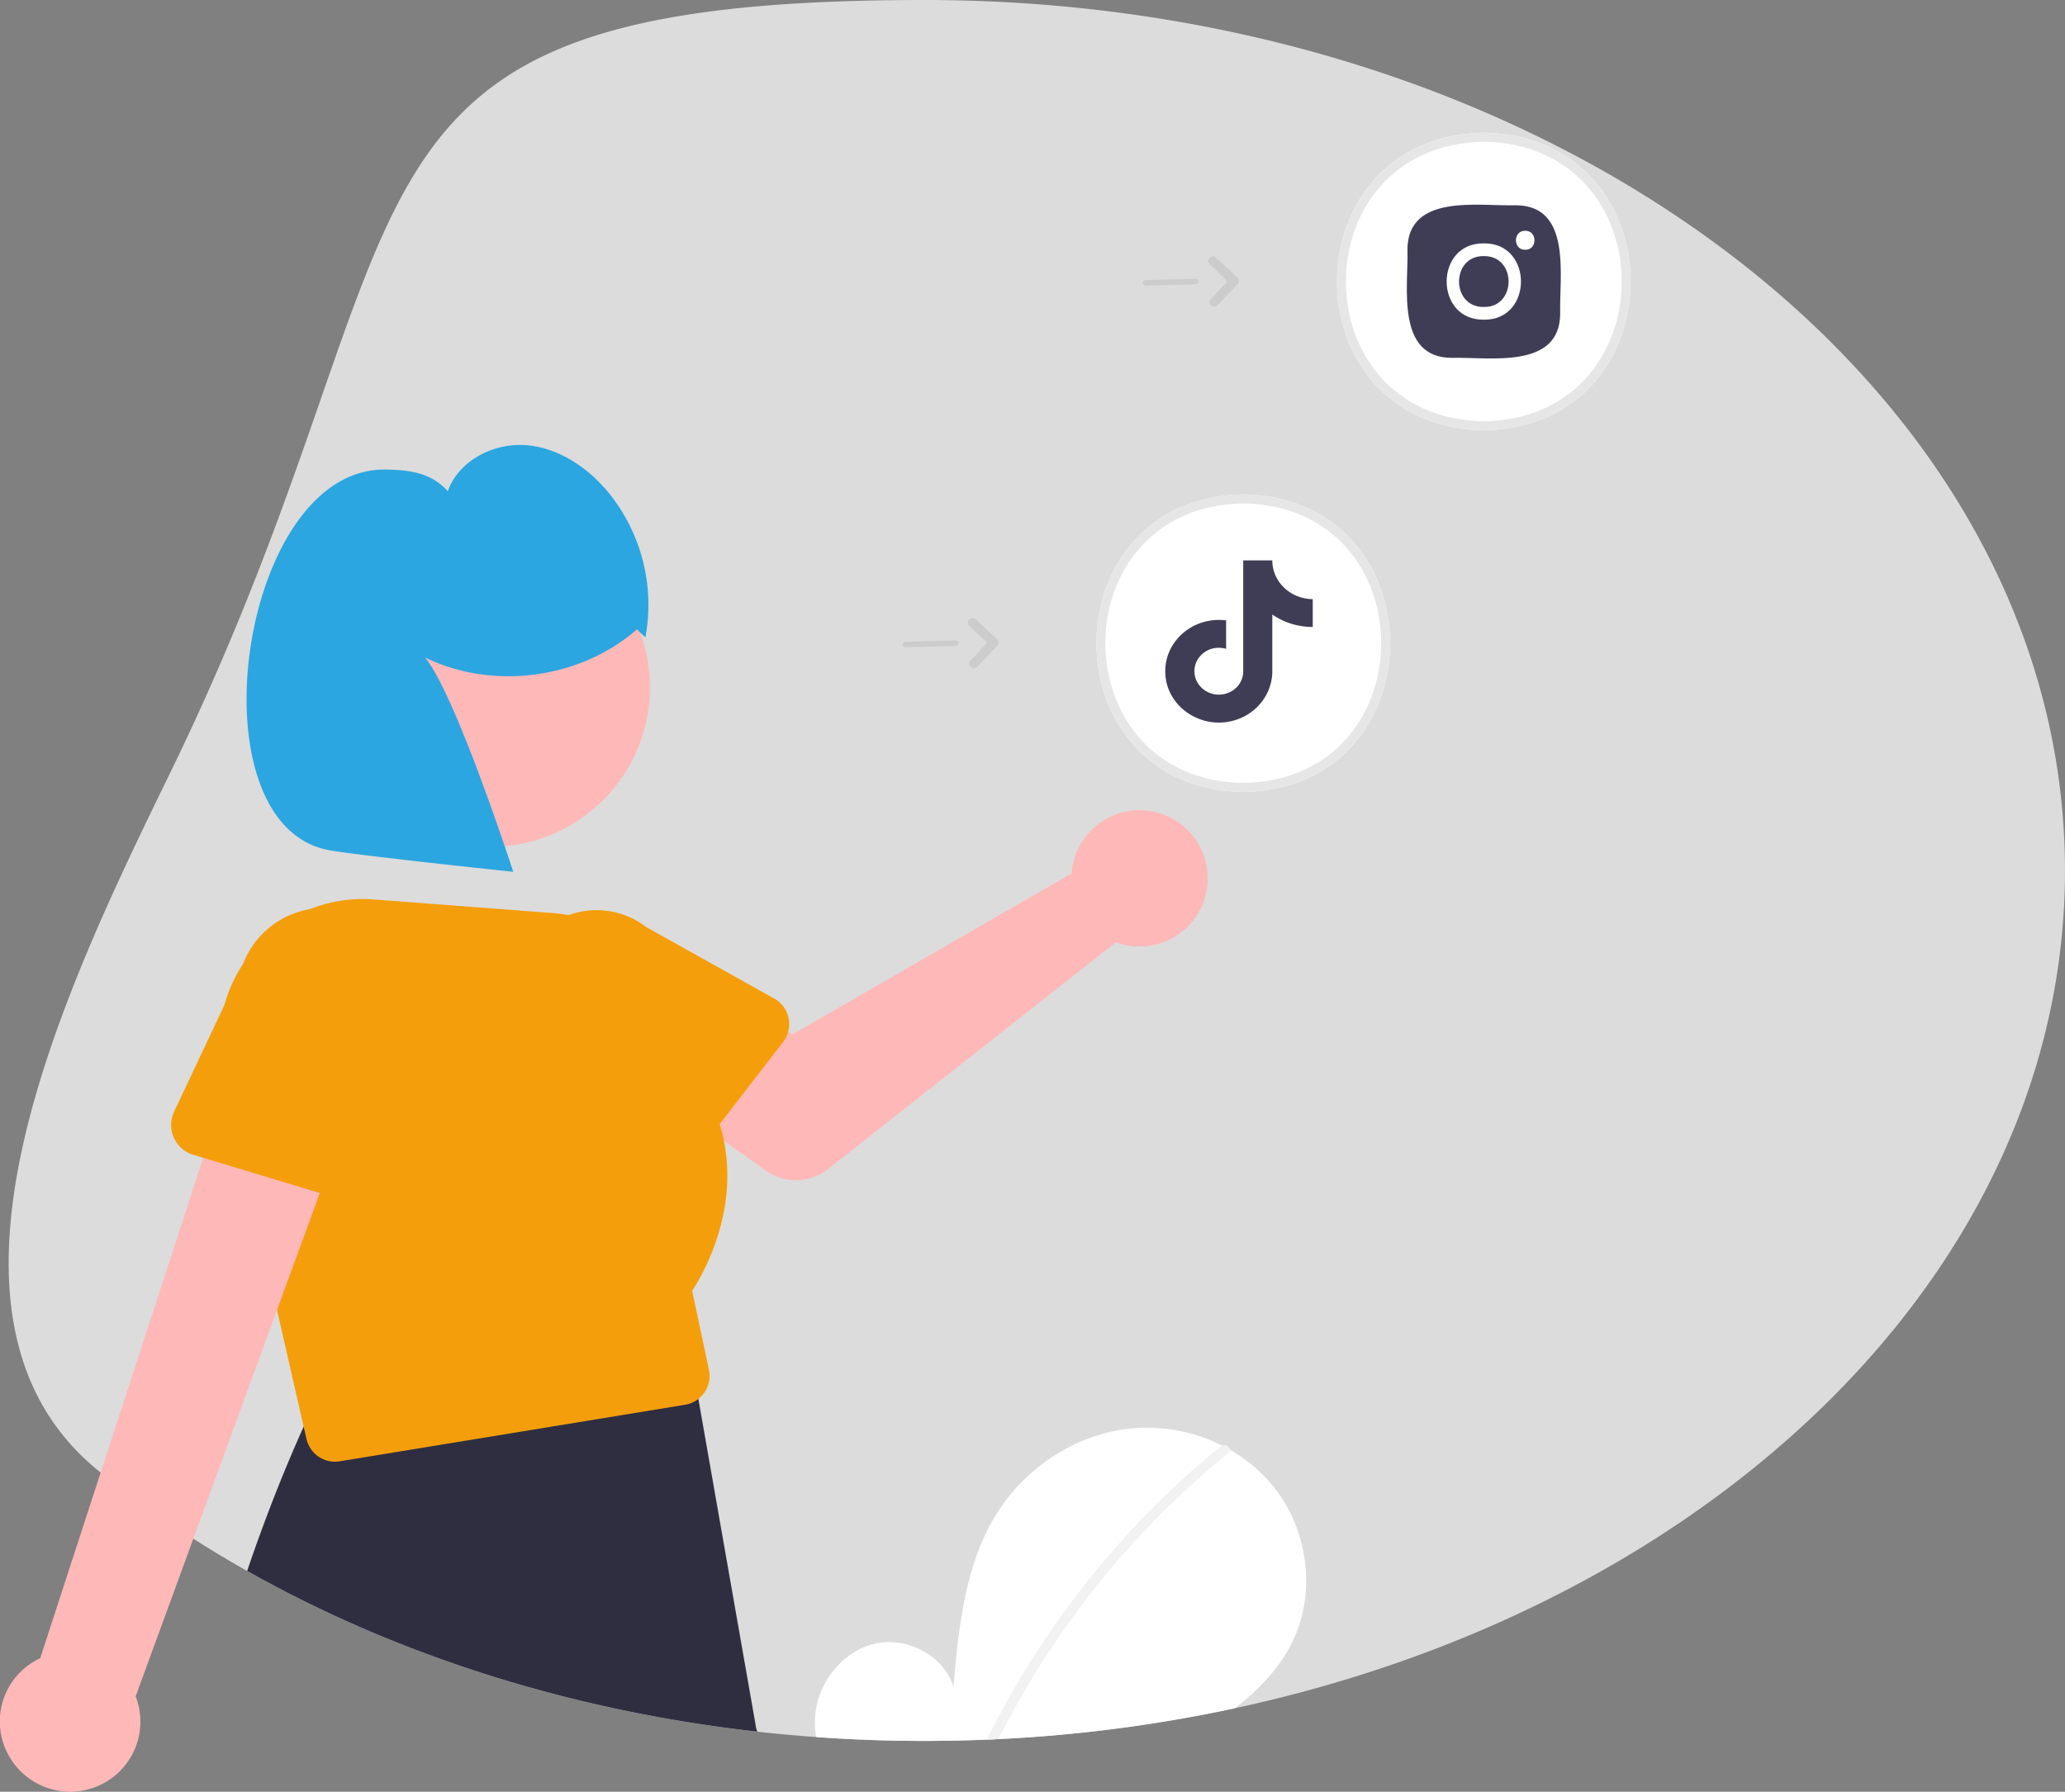
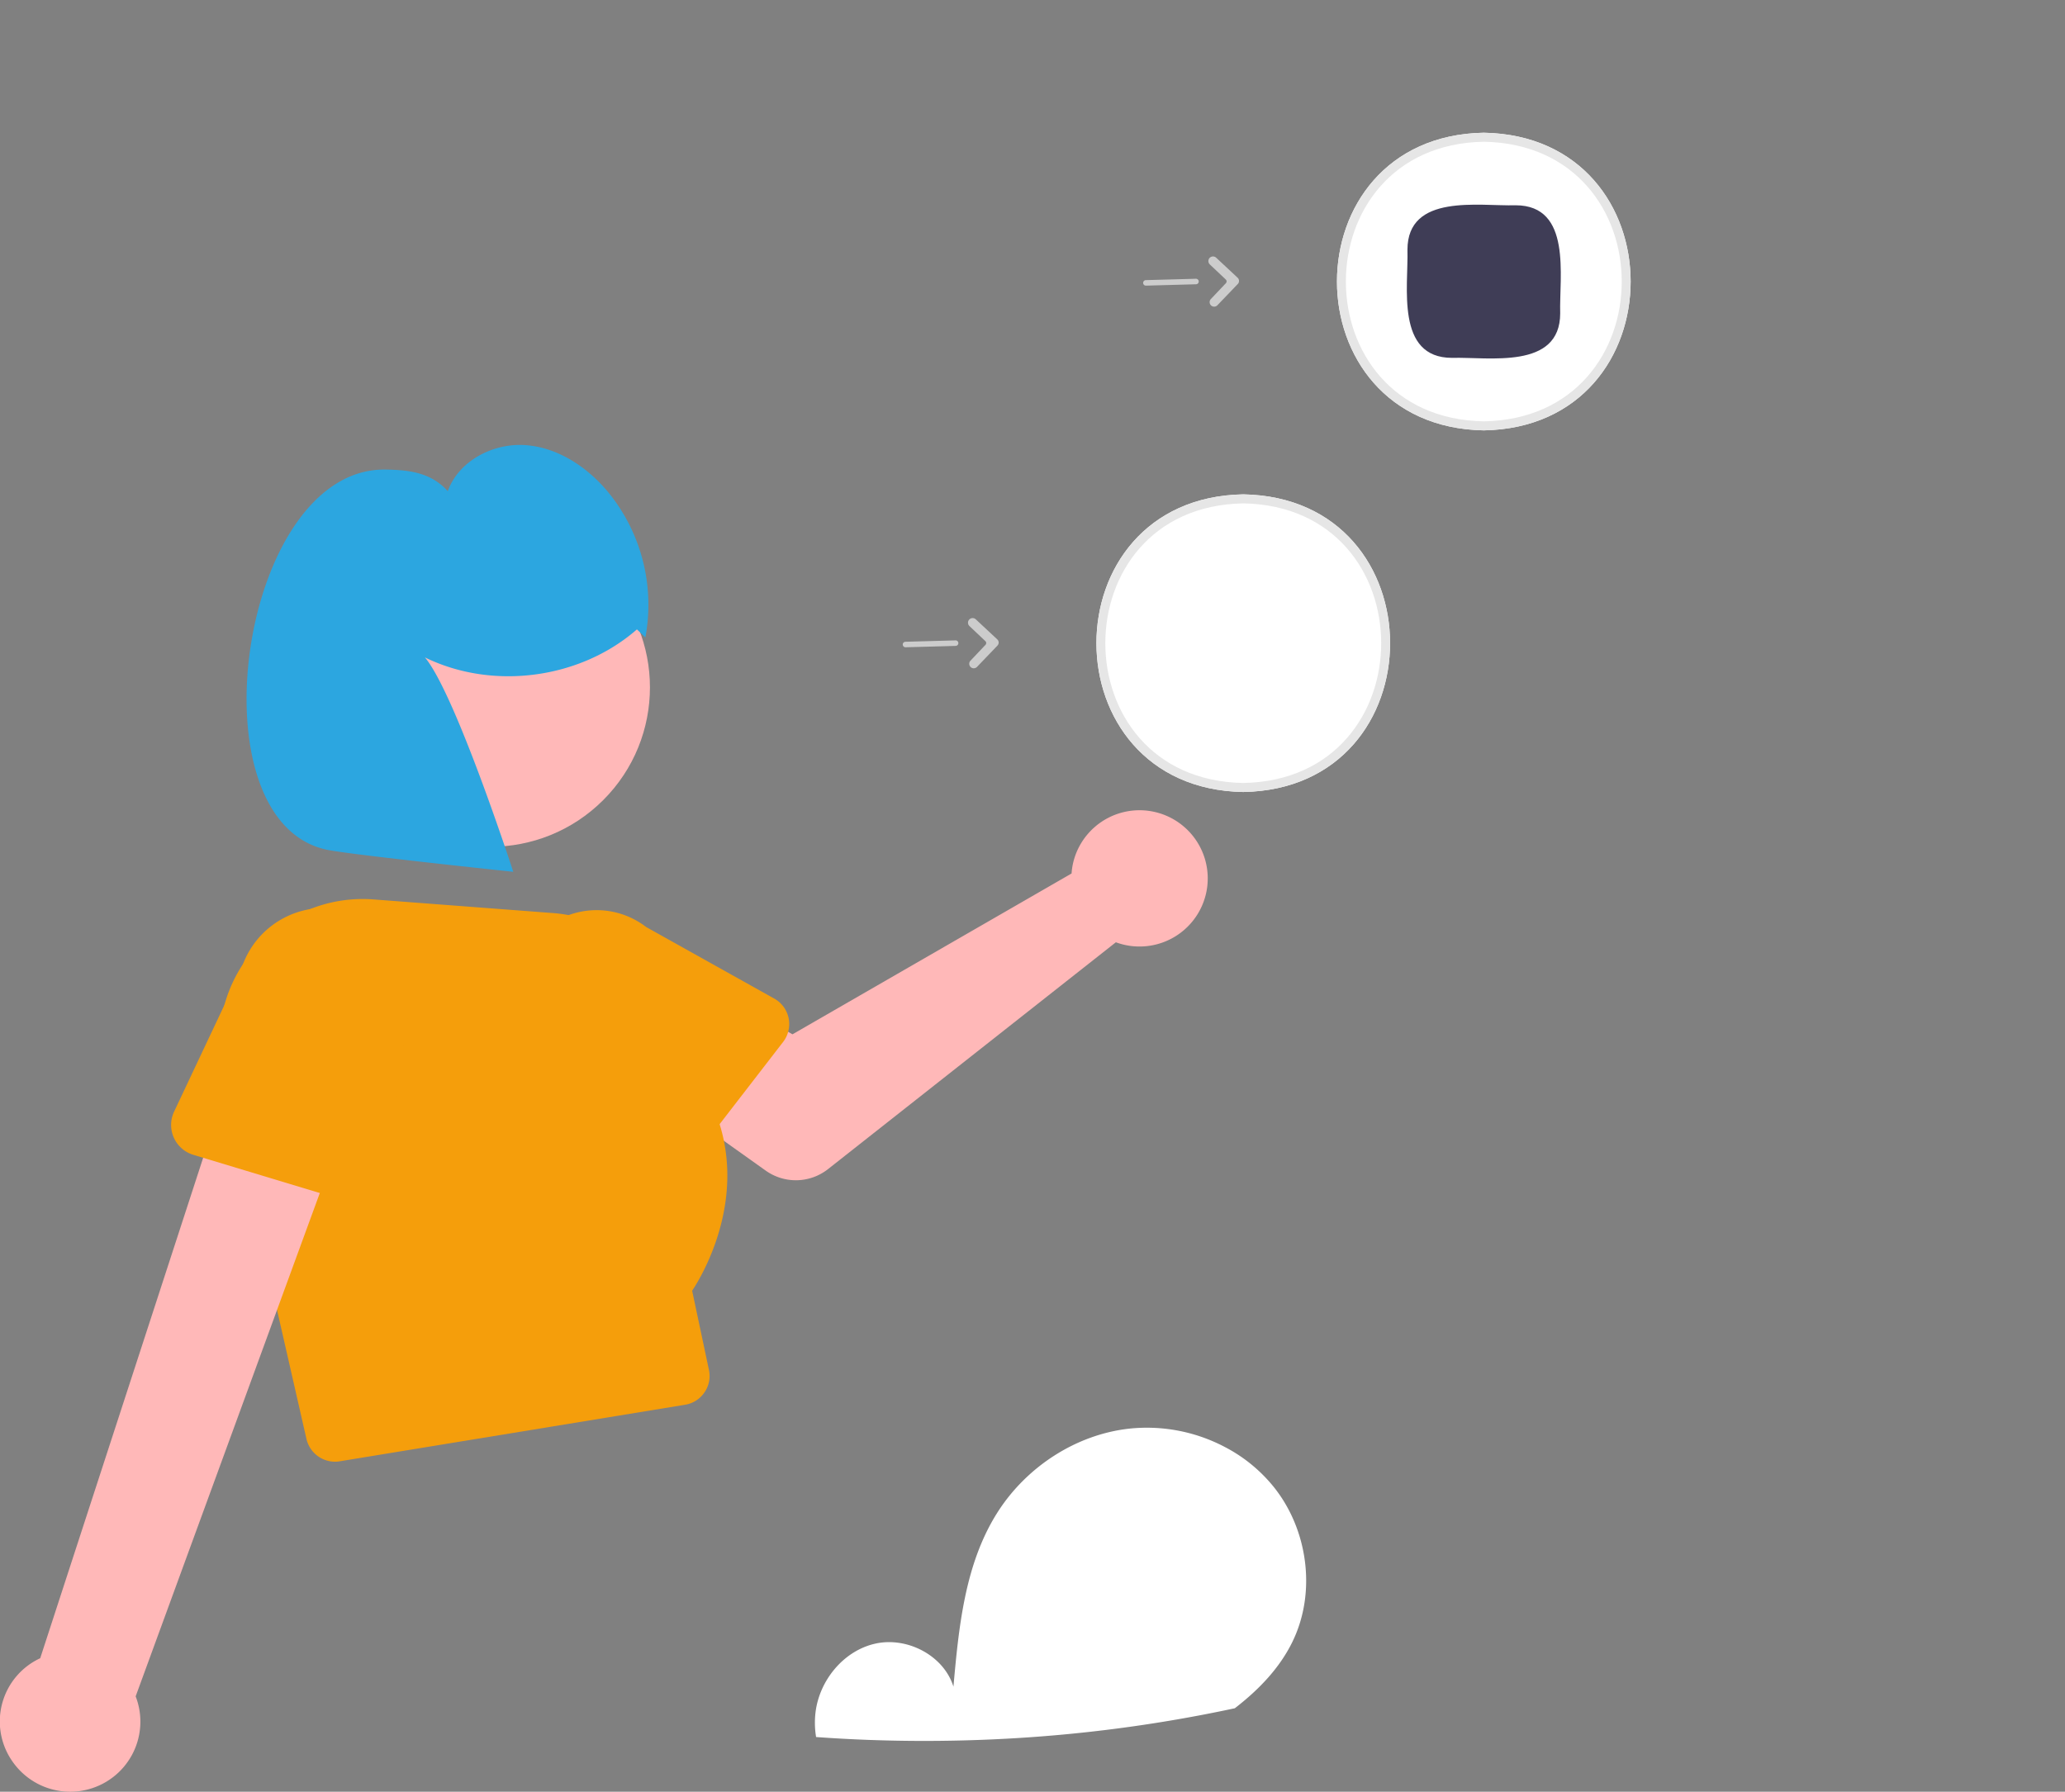
<svg xmlns="http://www.w3.org/2000/svg" width="280" height="243" fill="none">
  <rect width="100%" height="100%" fill="#808080" stroke="none" />
  <g clip-path="url(#a)">
-     <path fill="#F2F2F2" fill-opacity=".8" d="M279.998 118.056c0 54.063-47.605 99.636-112.565 113.626a198 198 0 0 1-32.046 4.184q-.785.04-1.576.071-4.208.174-8.479.176-7.426 0-14.676-.528a199 199 0 0 1-7.977-.729c-25.642-2.874-49.239-10.549-69.17-21.793a154 154 0 0 1-7.294-4.378 145 145 0 0 1-12.569-8.966c-26.622-21.201-4.426-66.456 9.449-94.946C60.545 27.877 39.914 0 125.332 0c85.419 0 154.666 52.854 154.666 118.056" />
    <path fill="#fff" d="M168.578 107.416c-26.549-.475-26.545-39.897.001-40.37 26.548.476 26.543 39.899-.001 40.37" />
-     <path fill="#3F3D56" d="M173.867 79.447A5.1 5.1 0 0 1 172.515 76h-3.941v15.156a3.1 3.1 0 0 1-1.007 2.167c-.617.57-1.44.889-2.297.888-1.811 0-3.316-1.418-3.316-3.178 0-2.102 2.117-3.679 4.299-3.03V84.14c-4.401-.562-8.253 2.713-8.253 6.893 0 4.07 3.52 6.967 7.258 6.967 4.005 0 7.257-3.117 7.257-6.967v-7.687A9.66 9.66 0 0 0 178 85.032v-3.776s-2.398.11-4.133-1.81" />
-     <path fill="#2F2E41" d="M102.587 234.572a3 3 0 0 1-.123-.584l-7.711-43.93a3.967 3.967 0 0 0-3.374-3.472l-43.97.191a3.95 3.95 0 0 0-4.134 2.181q-1.073 2.235-2.101 4.532-4.163 9.255-7.662 19.57c19.93 11.244 43.527 18.919 69.169 21.793z" />
    <path fill="#FFB8B8" d="M145.51 117.021a9 9 0 0 0-.211 1.443l-37.845 21.815-9.198-5.291-9.807 12.827 15.374 10.948a7.05 7.05 0 0 0 8.455-.205l39.025-30.762a9.25 9.25 0 0 0 10.186-2.599 9.23 9.23 0 0 0 1.171-10.439 9.25 9.25 0 0 0-14.354-2.477 9.24 9.24 0 0 0-2.796 4.74" />
    <path fill="#F59E0B" d="M106.935 138.096a4 4 0 0 0-.685-1.545 4 4 0 0 0-1.266-1.12l-17.366-9.702a11.02 11.02 0 0 0-15.423 1.965 10.99 10.99 0 0 0 1.923 15.416l13.845 14.365a3.98 3.98 0 0 0 3.072 1.208 3.97 3.97 0 0 0 2.924-1.534l2.696-3.495.921-1.19 8.613-11.154c.315-.407.545-.873.678-1.37.169-.6.192-1.233.068-1.844" />
    <path fill="#FFB8B8" d="M81.791 108.514c8.45-8.443 8.45-22.132 0-30.575s-22.15-8.443-30.6 0-8.45 22.132 0 30.575 22.15 8.443 30.6 0" />
    <path fill="#F59E0B" d="M93.85 175.057c.87-1.298 6.393-10.062 4.304-20.333a23 23 0 0 0-.577-2.257 25.2 25.2 0 0 0-4.633-8.46q.04-1.031-.022-2.039v-.004a19.45 19.45 0 0 0-5.596-12.424 19.47 19.47 0 0 0-12.38-5.709l-24.2-1.838a19.3 19.3 0 0 0-9.12 1.476 19.3 19.3 0 0 0-7.387 5.544 21 21 0 0 0-1.278 1.721l-.001.001-.001.001-.001.001v.001a19.23 19.23 0 0 0-2.494 15.802l.206.906 2.58 11.304 4.314 18.915 3.61 15.828.382 1.669a3.974 3.974 0 0 0 3.865 3.08q.324.001.644-.053l46.827-7.67a3.9 3.9 0 0 0 1.809-.794c.315-.251.591-.547.82-.879a3.92 3.92 0 0 0 .606-3.057z" />
    <path fill="#FFB8B8" d="M1.691 238.902a9.45 9.45 0 0 1 3.762-14.005l26.662-81.905 15.45 7.326-29.171 79.75a9.5 9.5 0 0 1-4.424 11.829 9.523 9.523 0 0 1-12.279-2.995" />
    <path fill="#F59E0B" d="M47.387 123.641a11.804 11.804 0 0 0-14.426 7.09l-.001.001h-.001l-.001.002v.001c-.098.251-.188.513-.266.775l-2.259 4.786-6.823 14.462a4.233 4.233 0 0 0 2.61 5.867l1.33.401 5.7 1.721 10.115 3.053 3.37 1.018a4.25 4.25 0 0 0 4.788-1.751c.332-.512.55-1.088.639-1.691l3.116-21.12a11.76 11.76 0 0 0-.927-8.935 11.78 11.78 0 0 0-6.964-5.68" />
    <path fill="#2CA6E0" d="M86.361 85.361c-7.71 6.74-19.546 8.304-28.745 3.8 4.132 4.898 11.98 29.077 11.98 29.077s-22.159-2.326-25.29-2.995c-18.49-3.951-11.77-51.8 7.934-51.558 3.337.04 6.254.444 8.475 2.933 1.475-4.13 6.163-6.562 10.539-6.247s8.334 2.941 11.149 6.304a24.12 24.12 0 0 1 5.106 19.773z" />
    <path fill="#E6E6E6" d="M168.578 107.416c-26.549-.475-26.545-39.897.001-40.37 26.548.476 26.543 39.899-.001 40.37m0-39.146c-24.94.447-24.936 37.48.001 37.923 24.939-.447 24.935-37.48-.001-37.923" />
    <path fill="#CCC" d="M132.052 90.635a.61.61 0 0 1-.575-.36.61.61 0 0 1 .114-.67l2.038-2.152a.351.351 0 0 0-.014-.495l-2.165-2.048a.6.6 0 0 1-.141-.2.62.62 0 0 1-.014-.48.63.63 0 0 1 .567-.402.63.63 0 0 1 .448.168l2.913 2.72a.58.58 0 0 1 .188.417.6.6 0 0 1-.165.427l-2.769 2.888a.6.6 0 0 1-.425.187M129.826 87.501a.37.37 0 0 1-.243.099l-6.792.187a.375.375 0 0 1-.282-.632.37.37 0 0 1 .262-.116l6.791-.187a.377.377 0 0 1 .358.233.38.38 0 0 1-.094.416" />
    <path fill="#fff" d="M201.195 58.37c-26.549-.476-26.545-39.898.001-40.37 26.548.476 26.544 39.898-.001 40.37" />
    <path fill="#E6E6E6" d="M201.195 58.37c-26.549-.476-26.545-39.898.001-40.37 26.548.476 26.544 39.898-.001 40.37m0-39.147c-24.94.447-24.936 37.48.001 37.923 24.939-.447 24.935-37.48-.001-37.923" />
    <path fill="#3F3D56" d="M205.511 27.841c-4.98.143-14.665-1.636-14.67 6.036.143 4.976-1.637 14.653 6.041 14.658 4.98-.142 14.665 1.636 14.67-6.036-.143-4.976 1.638-14.653-6.041-14.658" />
-     <path fill="#fff" d="M206.805 33.878c-1.676.021-1.67-2.61.006-2.58 1.675-.022 1.67 2.609-.006 2.58M201.195 34.733c4.479-.066 4.479 6.965-.001 6.898-4.478.065-4.478-6.964.001-6.898m0-1.724c-6.718-.099-6.719 10.446 0 10.347 6.718.098 6.717-10.446 0-10.348" />
    <path fill="#CCC" d="M164.646 41.588a.61.61 0 0 1-.575-.36.61.61 0 0 1 .114-.67l2.038-2.152a.35.35 0 0 0 .095-.25.35.35 0 0 0-.109-.245l-2.165-2.047a.63.63 0 0 1-.196-.439.64.64 0 0 1 .171-.448.633.633 0 0 1 .885-.027l2.913 2.72a.6.6 0 0 1 .148.646.6.6 0 0 1-.125.197l-2.769 2.888a.6.6 0 0 1-.425.187M162.42 38.454a.37.37 0 0 1-.243.099l-6.792.187a.375.375 0 0 1-.282-.631.37.37 0 0 1 .262-.117l6.791-.187a.375.375 0 0 1 .264.65" />
    <path fill="#fff" d="M175.279 222.597c-1.757 3.645-4.618 6.593-7.846 9.085a198 198 0 0 1-32.045 4.184q-.786.04-1.577.071-4.207.174-8.479.176-7.426 0-14.676-.528a11.9 11.9 0 0 1-.075-3.36c.536-4.374 3.857-8.393 8.168-9.321s9.223 1.643 10.531 5.848c.722-8.112 1.55-16.561 5.868-23.469 3.906-6.252 10.673-10.728 18.009-11.528a22.7 22.7 0 0 1 12.535 2.293q.534.27 1.056.562a20.9 20.9 0 0 1 6.04 5.152c4.577 5.785 5.696 14.197 2.491 20.835" />
-     <path fill="#F2F2F2" d="M166.749 196.607a.56.56 0 0 1-.232.513 118.6 118.6 0 0 0-31.128 38.744q-.786.04-1.577.071a122 122 0 0 1 2.075-4.012 120.5 120.5 0 0 1 13.074-19.334 119 119 0 0 1 16.575-16.446.8.8 0 0 1 .157-.097.77.77 0 0 1 1.056.561" />
  </g>
  <defs>
    <clipPath id="a">
      <path fill="#fff" d="M0 0h280v243H0z" />
    </clipPath>
  </defs>
</svg>